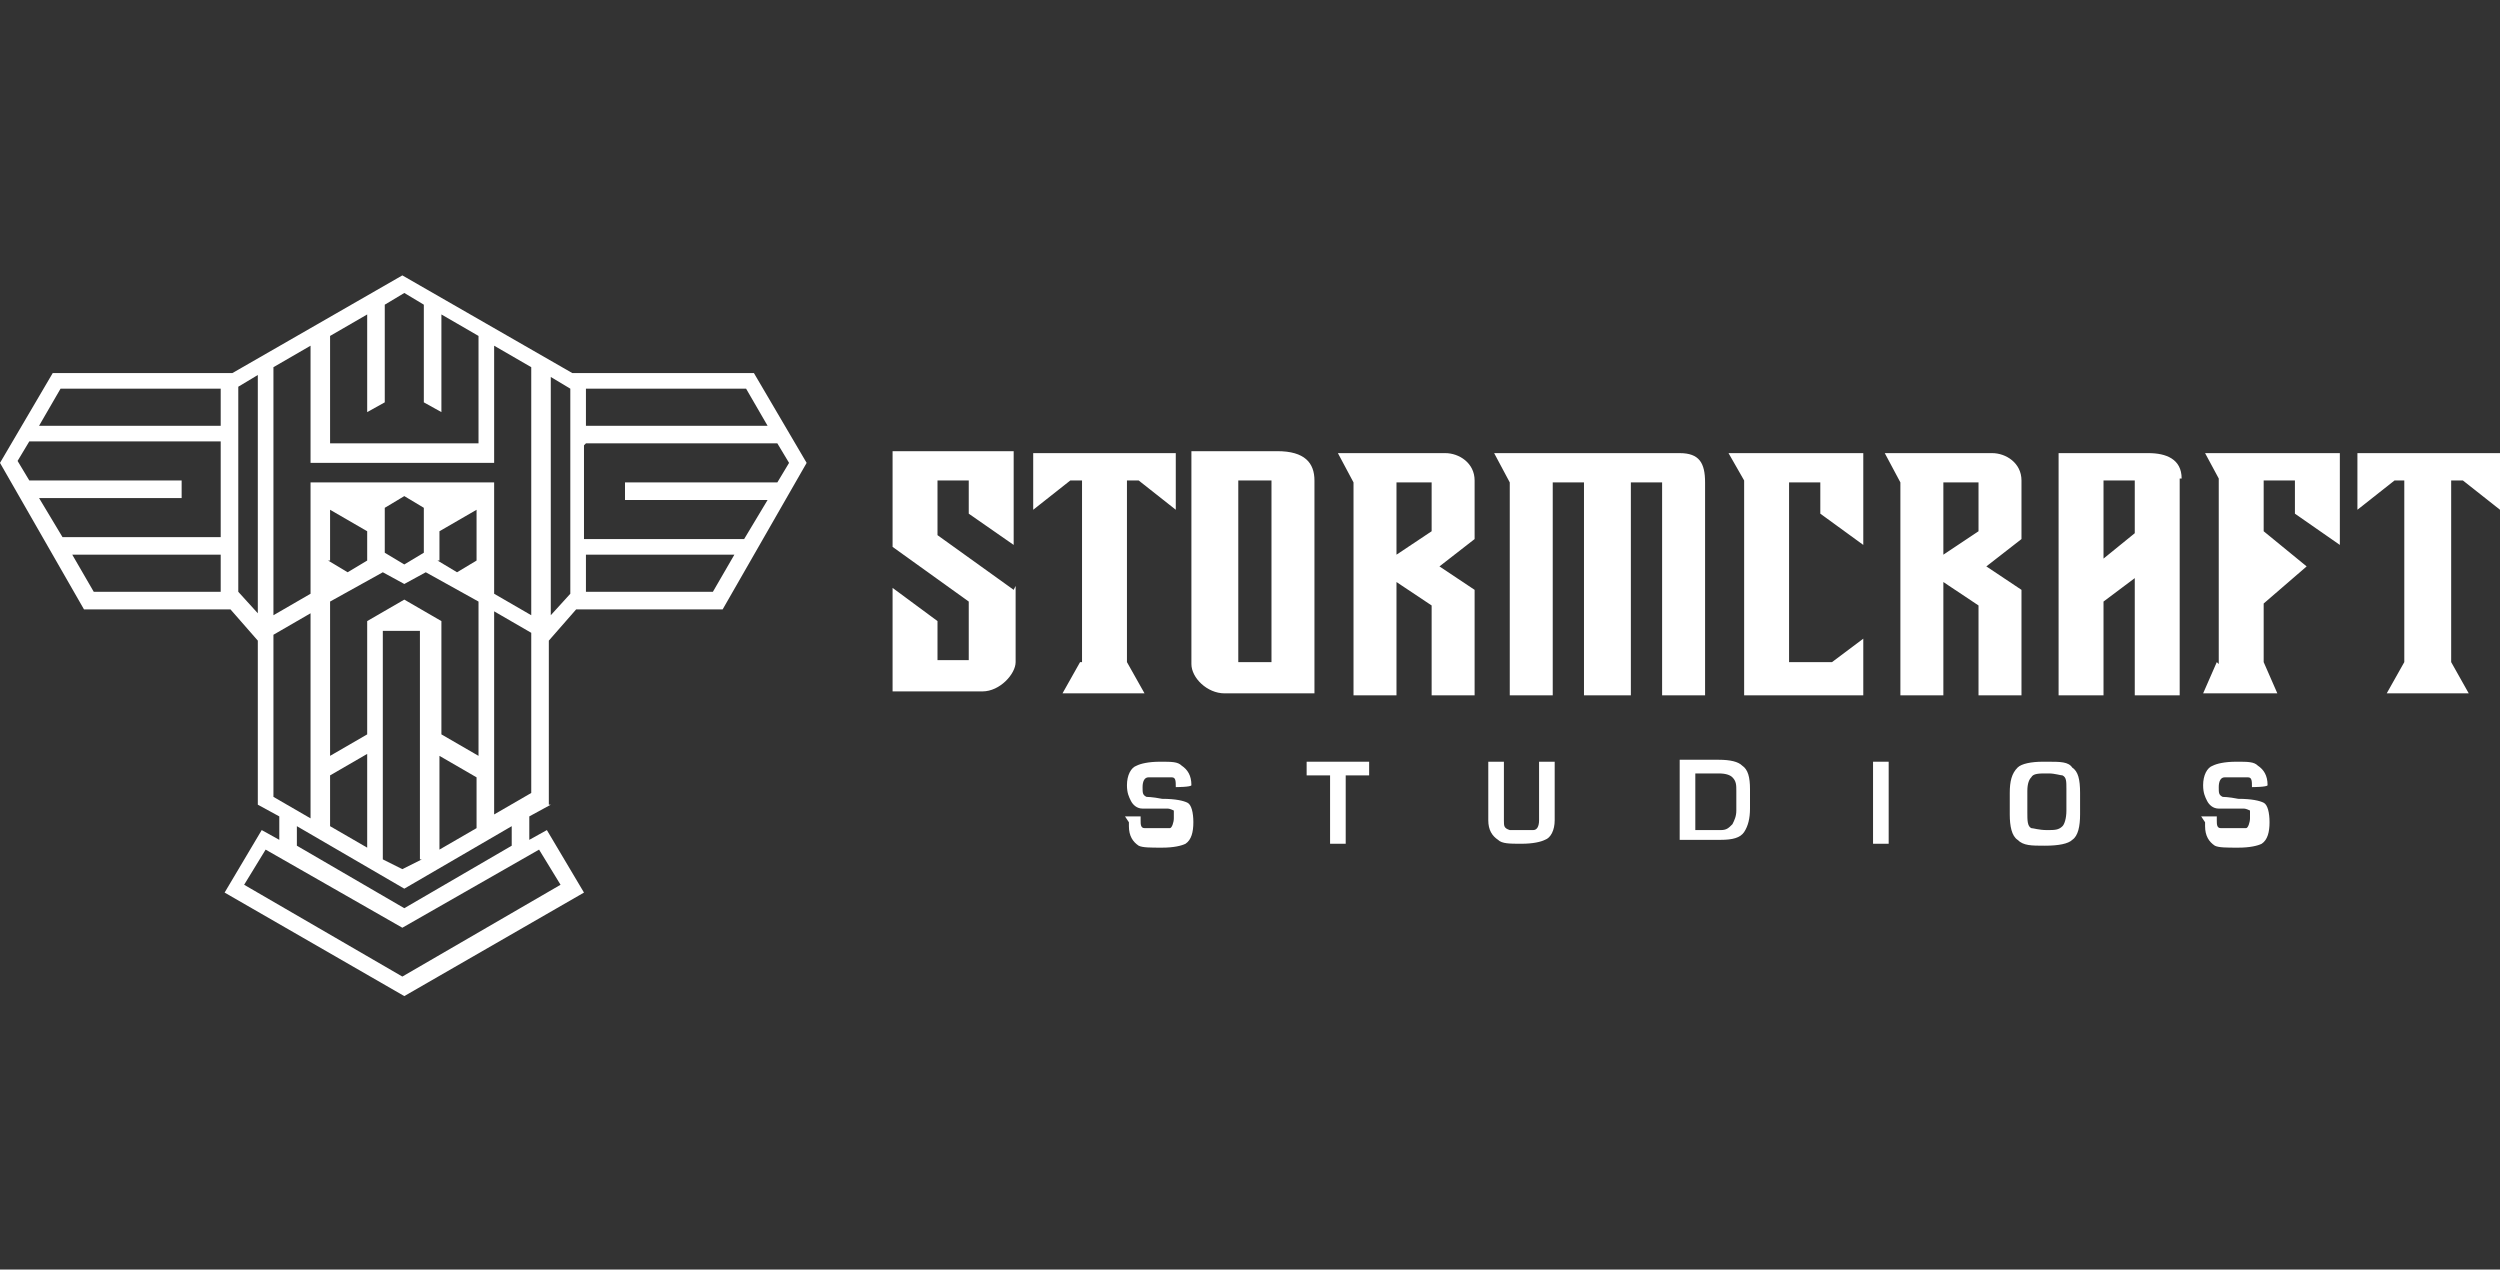
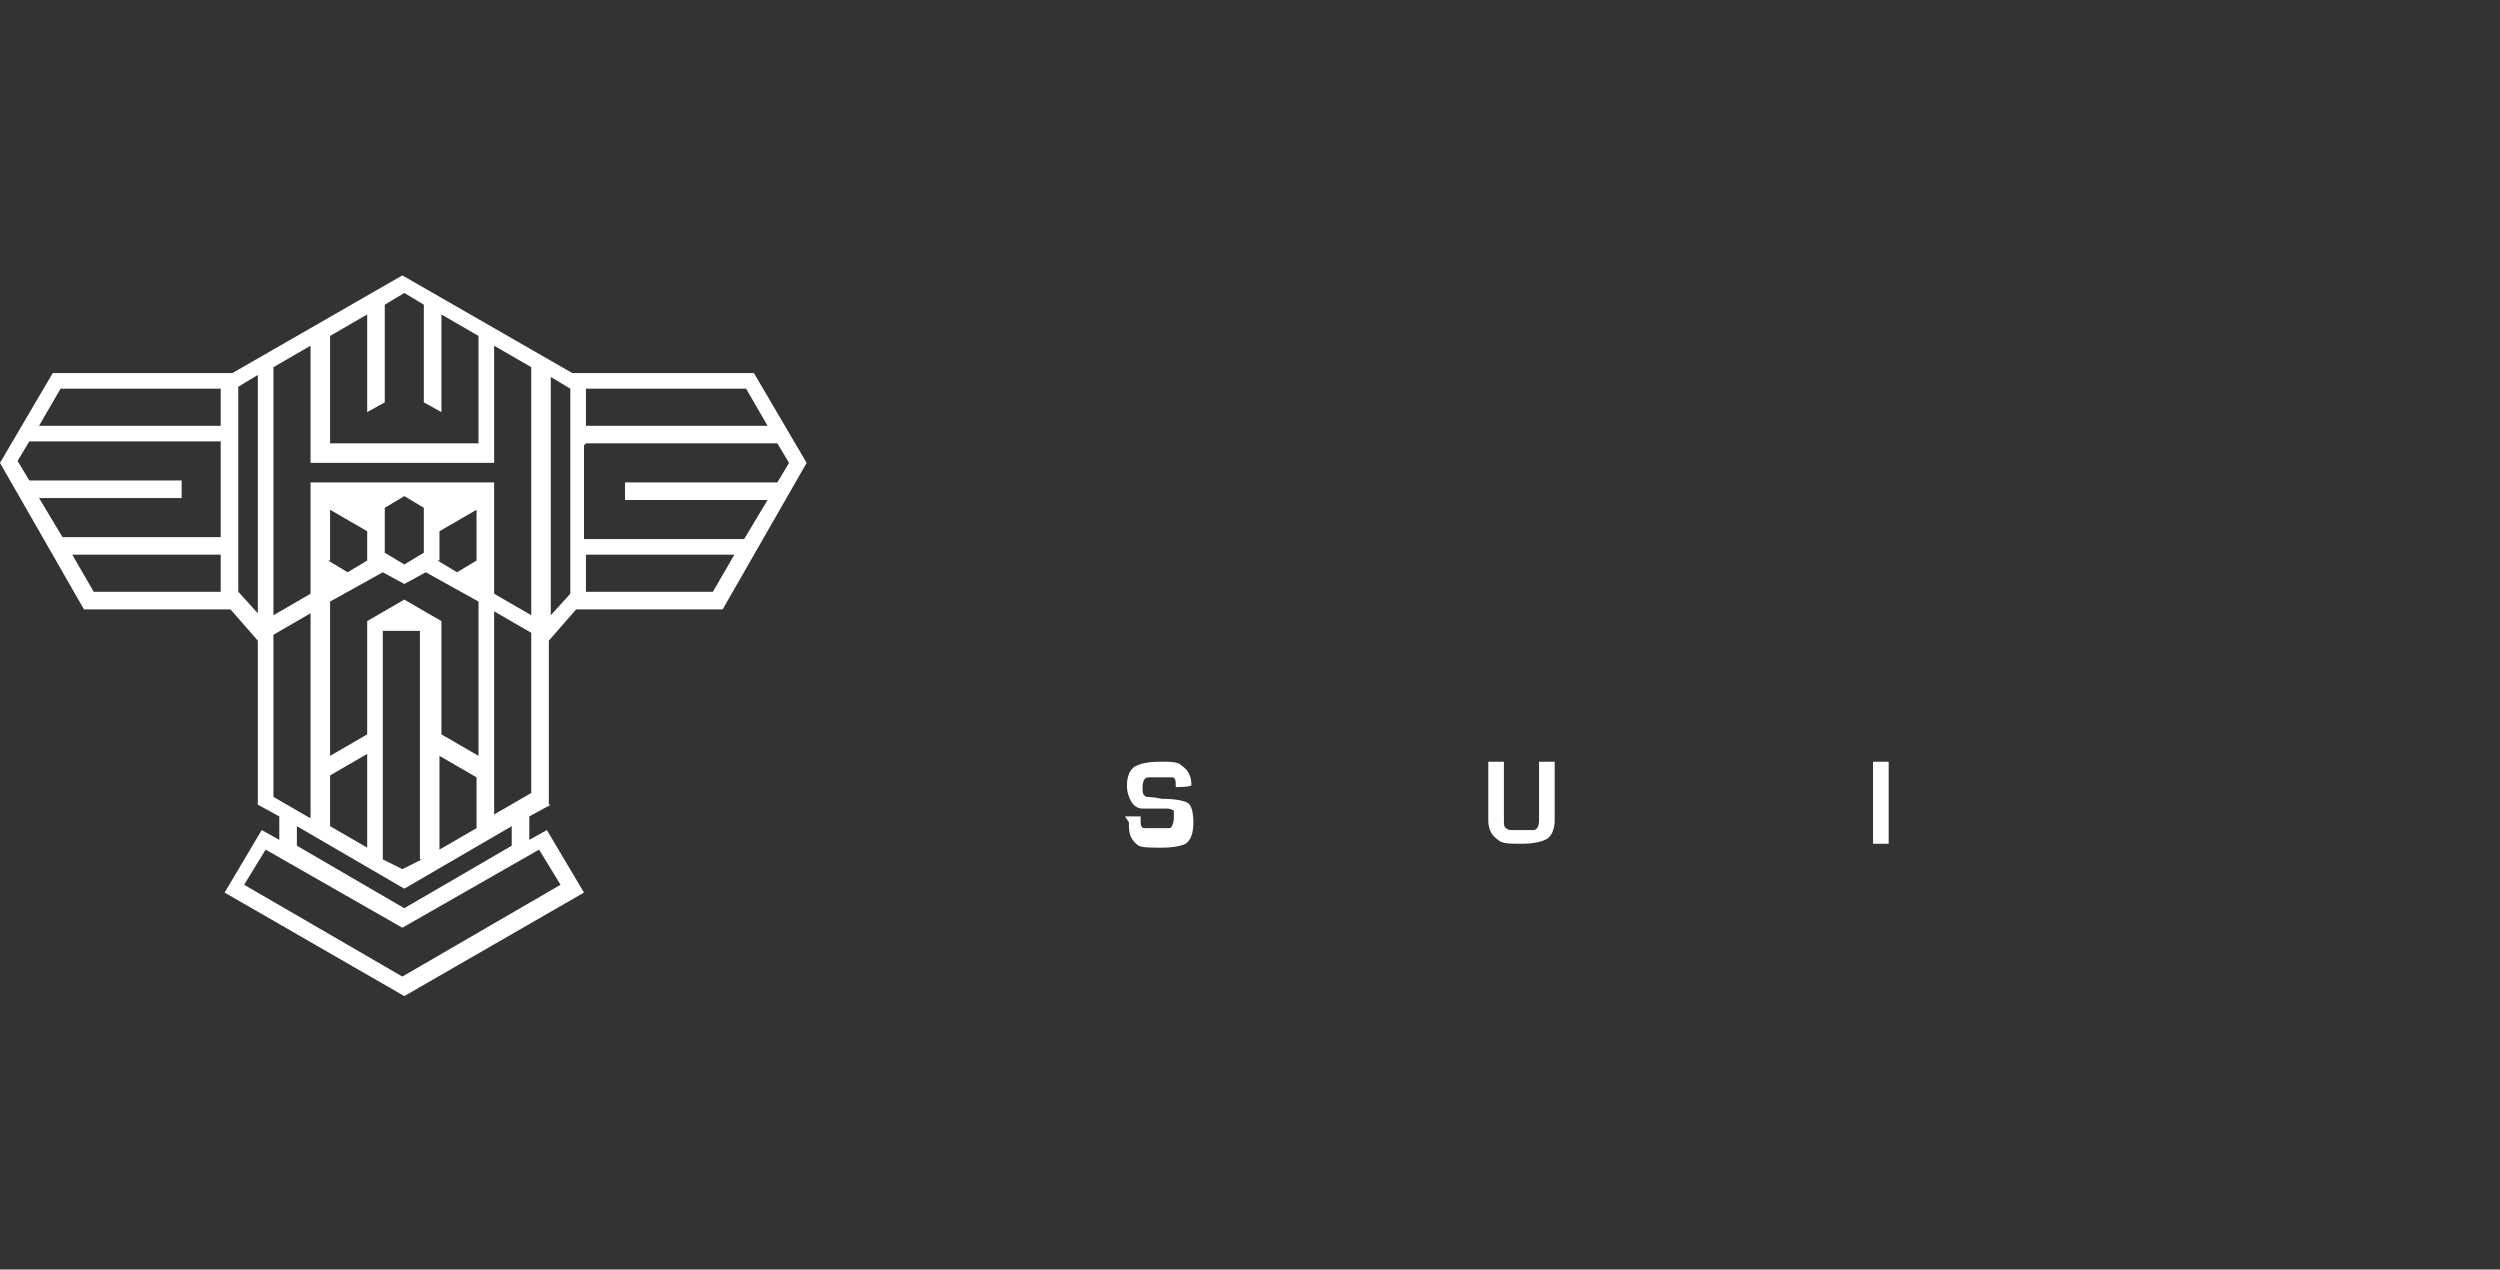
<svg xmlns="http://www.w3.org/2000/svg" version="1.1" viewBox="0 0 128 65">
  <rect x="0" y="0" width="128" height="65" fill="#333333" stroke="none" />
  <defs>
    <style>
      .cls-1 {
        fill: #fff;
      }
    </style>
  </defs>
  <g>
    <g id="Layer_1">
      <g id="g26">
        <g id="g22">
          <g id="g18">
            <path id="path4" class="cls-1" d="M57.6,41.8h.8v.2c0,.2,0,.4.2.4.1,0,.4,0,.7,0s.5,0,.6,0c.1,0,.2-.3.2-.5s0-.3,0-.4c0,0-.2-.1-.3-.1-.1,0-.3,0-.5,0-.4,0-.7,0-.8,0-.3,0-.5-.2-.6-.4-.1-.2-.2-.4-.2-.8,0-.5.2-.9.5-1,.2-.1.6-.2,1.2-.2s.9,0,1.1.2c.3.2.5.5.5,1h0c0,.1-.8.1-.8.1h0c0-.3,0-.5-.2-.5,0,0-.3,0-.6,0s-.5,0-.6,0c-.2,0-.3.2-.3.5s0,.4.2.5c0,0,.3,0,.8.1.7,0,1.1.1,1.3.2.2.1.3.5.3,1s-.1.9-.4,1.1c-.2.1-.6.2-1.2.2s-1,0-1.2-.1c-.3-.2-.5-.5-.5-1v-.2Z" />
-             <path id="path6" class="cls-1" d="M68.9,39.7v3.5h-.8v-3.5h-1.2v-.7h3.2v.7h-1.2Z" />
            <path id="path8" class="cls-1" d="M78.8,39h.8v3c0,.5-.2.9-.5,1-.2.1-.6.2-1.2.2s-1,0-1.2-.2c-.3-.2-.5-.5-.5-1v-3h.8v3c0,.3,0,.4.3.5.1,0,.3,0,.6,0s.5,0,.6,0c.2,0,.3-.2.3-.5v-3h0Z" />
-             <path id="path10" class="cls-1" d="M86,43.1v-4.2h2c.6,0,1,.1,1.2.3.3.2.4.6.4,1.2v1c0,.5-.1.9-.3,1.2-.2.3-.6.4-1.2.4h-2.1ZM86.8,42.5h1.3c.3,0,.4-.1.6-.3.1-.2.2-.4.2-.7v-1c0-.3,0-.5-.2-.7-.1-.1-.3-.2-.7-.2h-1.2v2.8h0Z" />
            <path id="path12" class="cls-1" d="M96.7,39v4.2h-.8v-4.2h.8Z" />
-             <path id="path14" class="cls-1" d="M104.8,39c.7,0,1.1,0,1.3.3.3.2.4.6.4,1.3v1.1c0,.6-.1,1.1-.4,1.3-.2.2-.7.3-1.4.3s-1.1,0-1.4-.3c-.3-.2-.4-.7-.4-1.3v-1.1c0-.6.1-1,.4-1.3.2-.2.7-.3,1.3-.3ZM104.8,39.6c-.4,0-.7,0-.8.2-.1.1-.2.3-.2.7v1.1c0,.4,0,.7.2.8.1,0,.4.1.8.1s.6,0,.8-.2c.1-.1.2-.4.2-.8v-1.1c0-.4,0-.6-.2-.7-.1,0-.4-.1-.7-.1Z" />
-             <path id="path16" class="cls-1" d="M112.7,41.8h.8v.2c0,.2,0,.4.2.4.1,0,.4,0,.7,0s.5,0,.6,0c.1,0,.2-.3.2-.5s0-.3,0-.4c0,0-.2-.1-.3-.1-.1,0-.3,0-.5,0-.4,0-.7,0-.8,0-.3,0-.5-.2-.6-.4-.1-.2-.2-.4-.2-.8,0-.5.2-.9.5-1,.2-.1.6-.2,1.2-.2s.9,0,1.1.2c.3.2.5.5.5,1h0c0,.1-.8.1-.8.1h0c0-.3,0-.5-.2-.5,0,0-.3,0-.6,0s-.5,0-.6,0c-.2,0-.3.2-.3.5s0,.4.2.5c0,0,.3,0,.8.1.7,0,1.1.1,1.3.2.2.1.3.5.3,1s-.1.9-.4,1.1c-.2.1-.6.2-1.2.2s-1,0-1.2-.1c-.3-.2-.5-.5-.5-1v-.2Z" />
          </g>
-           <path id="path20" class="cls-1" d="M123.2,24.6h-.6l-1.9,1.5v-2.9h7.3v2.9l-1.9-1.5h-.6v9.3l.9,1.6h-4.2l.9-1.6v-9.3ZM55.3,33.9l-.9,1.6h4.2l-.9-1.6v-9.3h.6l1.9,1.5v-2.9h-7.3v2.9l1.9-1.5h.6v9.3ZM75.5,30.2l-1.8-1.2,1.8-1.4v-3c0-.9-.8-1.4-1.5-1.4h-5.5l.8,1.5v10.9h2.2v-5.8l1.8,1.2v4.6h2.2v-5.4ZM71.5,28.4v-3.7h1.8v2.5l-1.8,1.2ZM103.5,30.2l-1.8-1.2,1.8-1.4v-3c0-.9-.8-1.4-1.5-1.4h-5.5l.8,1.5v10.9h2.2v-5.8l1.8,1.2v4.6h2.2v-5.4ZM99.5,28.4v-3.7h1.8v2.5l-1.8,1.2ZM51.9,30.2l-3.9-2.8v-2.8h1.6v1.7l2.3,1.6v-4.8h-6.2v4.9l3.9,2.8v3h-1.6v-2l-2.3-1.7v5.3h4.6c.9,0,1.7-.9,1.7-1.5v-3.9h0ZM67.3,24.6c0-.9-.5-1.5-1.9-1.5h-4.4v10.9c0,.7.8,1.5,1.7,1.5h4.6v-10.9ZM63.4,33.9v-9.3h1.7v9.3h-1.7ZM81.2,23.2h-4.7l.8,1.5v10.9h2.2v-10.9h1.6v10.9h2.4v-10.9h1.6v10.9h2.2v-10.9c0-1-.3-1.5-1.3-1.5h-4.9ZM111.7,24.5c0-1-.8-1.3-1.7-1.3h-4.6v12.4h2.3v-4.8l1.6-1.2v6h2.3v-11.1h0ZM107.7,28.6v-4h1.6v2.7l-1.6,1.3ZM113.5,33.9l-.7,1.6h3.8l-.7-1.6v-3l2.2-1.9-2.2-1.8v-2.6h1.6v1.7l2.3,1.6v-4.7h-6.9l.7,1.3v9.5ZM95.4,27.9v-4.7h-6.9l.8,1.4v11h6.1v-2.9s-1.6,1.2-1.6,1.2h-2.2v-9.2h1.6v1.6l2.2,1.6Z" />
        </g>
        <path id="path24" class="cls-1" d="M28.1,41.2v-8.4l1.4-1.6h7.5l4.3-7.5-2.7-4.6h-9.3l-8.7-5-8.7,5H2.7l-2.7,4.6,4.3,7.5h7.5l1.4,1.6v8.4l1.1.6v1.2l-.9-.5-1.9,3.2,9.2,5.3,9.2-5.3-1.9-3.2-.9.5v-1.2l1.1-.6ZM30,19.9h8.2l1.1,1.9h-9.3v-1.9h0ZM30,22.7h9.8l.6,1-.6,1h-7.8v.9h7.3l-1.2,2h-8.2v-4.8ZM30,28.4h7.6l-1.1,1.9h-6.5v-1.9h0ZM28.2,19.3l1,.6v10.5l-1,1.1v-12.1ZM11.3,30.3h-6.5l-1.1-1.9h7.6v1.9h0ZM11.3,27.5H3.2l-1.2-2h7.3v-.9H1.5l-.6-1,.6-1h9.8v4.8h0ZM11.3,21.8H2l1.1-1.9h8.2v1.9ZM13.2,31.4l-1-1.1v-10.5l1-.6v12.1ZM16.9,17.2l1.9-1.1v5l.9-.5v-5h0l1-.6h0l1,.6h0v5l.9.5v-5l1.9,1.1v5.5h-7.6v-5.5ZM14,18.8l1.9-1.1v6h9.4v-6l1.9,1.1v12.7l-1.9-1.1v-5.7h-9.4v5.7l-1.9,1.1v-12.7h0ZM20.7,45.5l5.5-3.2v1l-5.5,3.2h0l-5.5-3.2v-1l5.5,3.2ZM16.9,42.3v-2.6l1.9-1.1v4.8l-1.9-1.1ZM21.6,44l-.6.3-.4.2h0l-.4-.2-.6-.3h0v-11.7h1.9v11.7ZM22.5,43.5v-4.8l1.9,1.1v2.6l-1.9,1.1ZM24.5,30.8v7.9h0s-1.9-1.1-1.9-1.1h0v-5.8l-1.9-1.1-1.9,1.1v5.8h0s-1.9,1.1-1.9,1.1h0v-7.9h0s0,0,0,0l2.7-1.5,1.1.6,1.1-.6,2.7,1.5h0ZM16.9,28.7v-2.6l1.9,1.1v1.5l-1,.6-1-.6ZM19.7,28.3v-2.3h0l1-.6h0l1,.6h0v2.3l-1,.6h0l-1-.6ZM22.5,28.7v-1.5l1.9-1.1v2.6l-1,.6-1-.6ZM14,40.7v-8.2l1.9-1.1v10.5l-1.9-1.1ZM27.6,43.5l1.1,1.8-8.1,4.7h0l-8.1-4.7,1.1-1.8,7,4,7-4ZM25.3,41.8v-10.5l1.9,1.1v8.2l-1.9,1.1Z" />
      </g>
    </g>
  </g>
</svg>